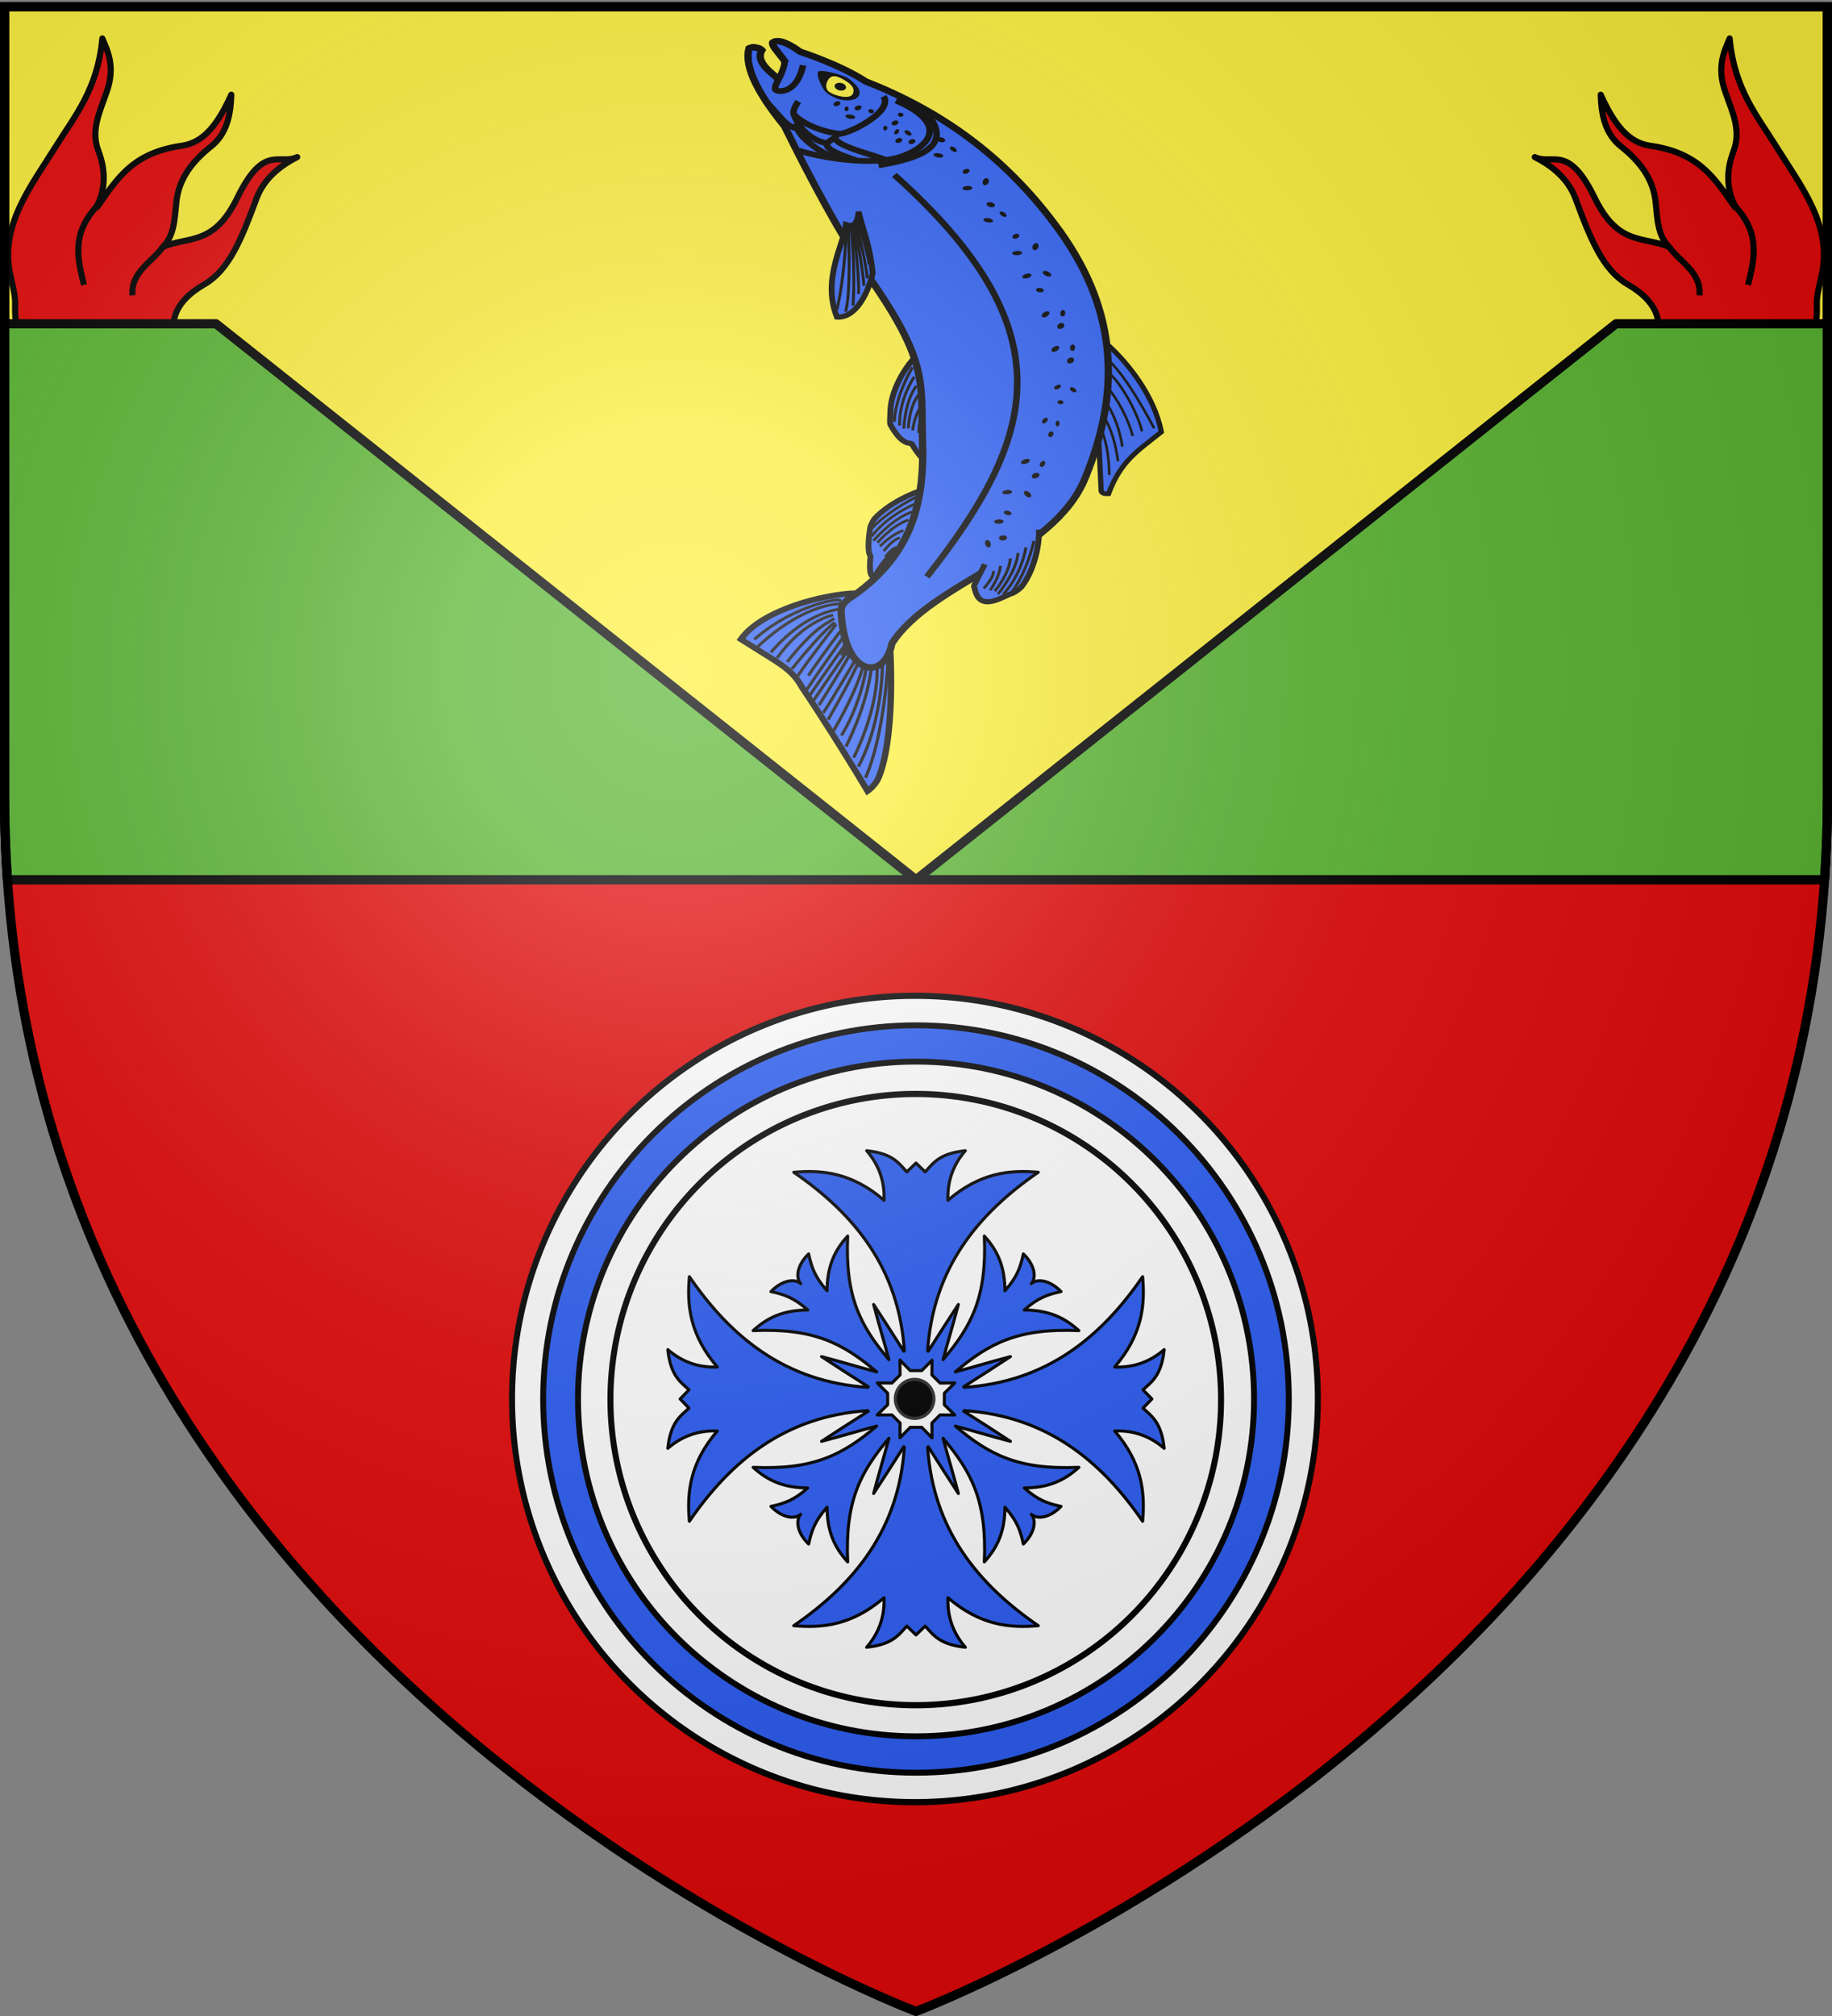
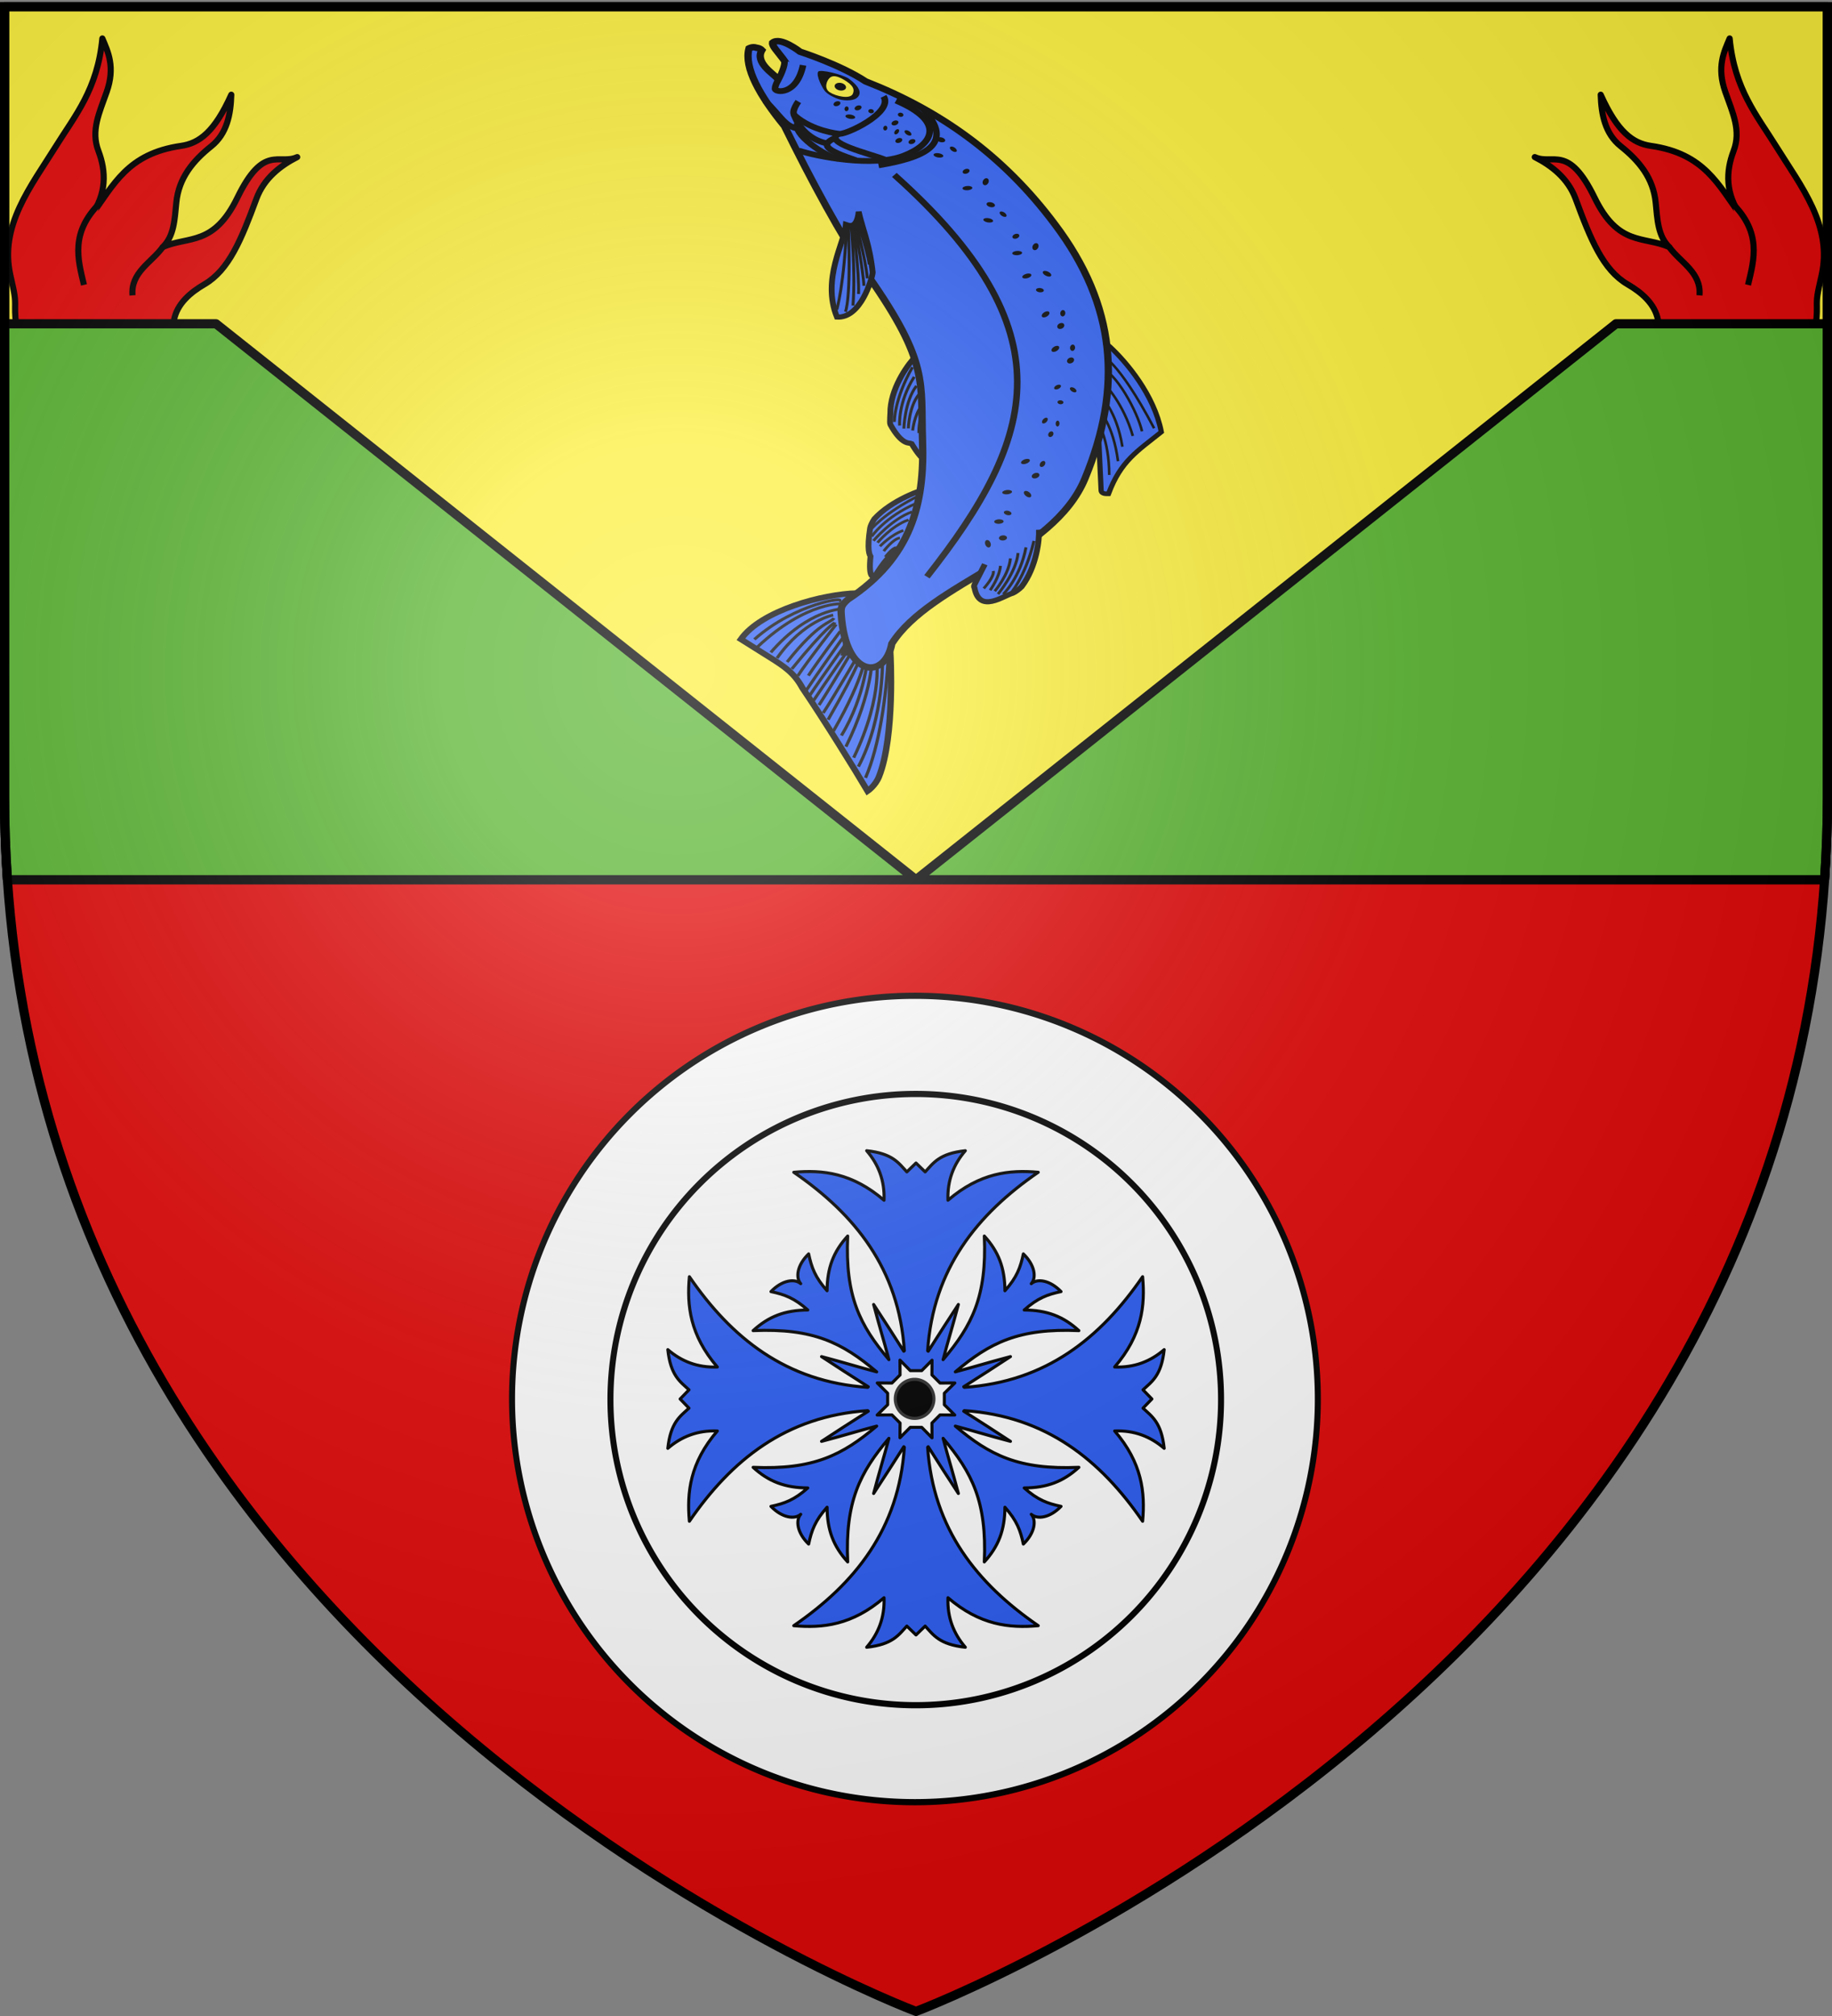
<svg xmlns="http://www.w3.org/2000/svg" xmlns:xlink="http://www.w3.org/1999/xlink" height="660" width="600" version="1.0">
  <rect width="100%" height="100%" fill="#808080" stroke="none" />
  <defs>
    <g id="d">
      <path id="c" d="M0 0v1h.5L0 0z" transform="rotate(18 3.157 -.5)" />
      <use xlink:href="#c" transform="scale(-1 1)" width="810" height="540" />
    </g>
    <g id="e">
      <use xlink:href="#d" transform="rotate(72)" width="810" height="540" />
      <use xlink:href="#d" transform="rotate(144)" width="810" height="540" />
    </g>
    <radialGradient xlink:href="#a" id="g" gradientUnits="userSpaceOnUse" gradientTransform="matrix(1.353 0 0 1.349 -77.63 -85.747)" cx="221.445" cy="226.331" fx="221.445" fy="226.331" r="300" />
    <linearGradient id="a">
      <stop style="stop-color:white;stop-opacity:.314" offset="0" />
      <stop offset=".19" style="stop-color:white;stop-opacity:.251" />
      <stop style="stop-color:#6b6b6b;stop-opacity:.125" offset=".6" />
      <stop style="stop-color:black;stop-opacity:.125" offset="1" />
    </linearGradient>
    <path id="b" d="M2.922 27.672c0-5.951 2.317-9.843 5.579-11.012 1.448-.519 3.307-.273 5.018 1.447 2.119 2.129 2.736 7.993-3.483 9.121.658-.956.619-3.081-.714-3.787-.99-.524-2.113-.253-2.676.123-.824.552-1.729 2.106-1.679 4.108H2.922z" />
  </defs>
  <g style="display:inline">
    <path style="fill:#e20909;fill-opacity:1;fill-rule:evenodd;stroke:none;stroke-width:1px;stroke-linecap:butt;stroke-linejoin:miter;stroke-opacity:1" d="M300 658.5s298.5-112.32 298.5-397.772V2.176H1.5v258.552C1.5 546.18 300 658.5 300 658.5z" />
    <path style="opacity:1;fill:#fcef3c;fill-opacity:1;stroke:#000;stroke-width:3;stroke-linecap:round;stroke-linejoin:round;stroke-miterlimit:1;stroke-dasharray:none;stroke-opacity:1" d="M1.5 2.188v258.53c0 9.28.327 18.366.938 27.282h595.125c.61-8.916.937-18.002.937-27.281V2.188H1.5z" />
  </g>
  <g style="display:inline">
    <path transform="matrix(.999 0 0 1.033 -701.394 -21.556)" d="M1134.133 464.237a132.086 127.784 0 1 1-264.172 0 132.086 127.784 0 1 1 264.172 0z" style="opacity:1;fill:#fff;fill-opacity:1;stroke:#000;stroke-width:1.968;stroke-linecap:round;stroke-linejoin:round;stroke-miterlimit:1;stroke-dasharray:none;stroke-opacity:1" />
    <path style="opacity:1;fill:none;fill-opacity:1;stroke:#000;stroke-width:2.598;stroke-linecap:round;stroke-linejoin:round;stroke-miterlimit:1;stroke-dasharray:none;stroke-opacity:1" d="M1134.133 464.237a132.086 127.784 0 1 1-264.172 0 132.086 127.784 0 1 1 264.172 0z" transform="matrix(.757 0 0 .783 -458.632 94.7)" />
-     <path d="M300.01 355.666c-67.206 0-122.116 54.732-122.116 122.343 0 67.61 54.91 122.342 122.116 122.342S422.097 545.62 422.097 478.01c0-67.611-54.881-122.343-122.087-122.343zm0 11.88c61.3 0 110.706 49.568 110.706 110.463 0 60.895-49.406 110.432-110.706 110.432-61.3 0-110.706-49.537-110.706-110.432S238.71 367.546 300.01 367.546z" style="opacity:1;fill:#2b5df2;fill-opacity:1;stroke:#000;stroke-width:1.94;stroke-linecap:round;stroke-linejoin:round;stroke-miterlimit:1;stroke-dasharray:none;stroke-opacity:1" transform="translate(0 -20)" />
    <path d="M283.844 396.719c3.82 4.444 5.942 9.737 5.687 16.219-10.47-8.994-20.127-10.008-29.562-9.157 20.036 13.766 34.424 31.61 36.219 58.406l-.188.188c-3.468-5.453-6.777-10.62-9.875-15.313 2.167 8.203 3.148 11.07 5 18.063-9.49-11.204-14.371-20.756-13.5-40.469-4.657 5.09-6.706 10.427-6.75 17.906-3.939-4.413-5.093-7.64-6.031-12.062-3.753 3.613-4.365 7.752-2.594 9.75-1.998-1.771-6.137-1.16-9.75 2.594 4.422.938 7.649 2.092 12.063 6.031-7.48.044-12.817 2.093-17.907 6.75 19.713-.871 29.265 4.01 40.469 13.5-6.993-1.852-9.86-2.833-18.063-5 4.694 3.098 9.86 6.407 15.313 9.875l-.188.188c-26.795-1.795-44.64-16.183-58.406-36.22-.85 9.436.163 19.092 9.156 29.563-6.481.256-11.774-1.867-16.218-5.687.919 8.565 4.056 10.476 6.937 13.156l-2.906 3 2.906 3c-2.88 2.68-6.018 4.59-6.937 13.156 4.444-3.82 9.737-5.942 16.219-5.687-8.994 10.47-10.008 20.127-9.157 29.562 13.766-20.036 31.61-34.424 58.406-36.218l.188.187c-5.453 3.468-10.62 6.777-15.313 9.875 8.203-2.167 11.07-3.148 18.063-5-11.204 9.49-20.756 14.371-40.469 13.5 5.09 4.657 10.427 6.706 17.906 6.75-4.413 3.939-7.64 5.093-12.062 6.031 3.613 3.753 7.752 4.365 9.75 2.594-1.771 1.998-1.16 6.137 2.594 9.75.938-4.422 2.092-7.649 6.031-12.063.044 7.48 2.093 12.817 6.75 17.907-.871-19.713 4.01-29.265 13.5-40.469-1.852 6.993-2.833 9.86-5 18.063 3.098-4.694 6.407-9.86 9.875-15.313l.188.188c-1.795 26.795-16.183 44.64-36.22 58.406 9.436.85 19.092-.163 29.563-9.157.255 6.482-1.867 11.775-5.687 16.22 8.566-.92 10.476-4.057 13.156-6.938l3 2.906 3-2.906c2.68 2.88 4.59 6.018 13.156 6.937-3.82-4.444-5.943-9.737-5.687-16.218 10.47 8.993 20.127 10.007 29.562 9.156-20.036-13.766-34.424-31.61-36.219-58.407l.188-.187c3.468 5.453 6.777 10.62 9.875 15.313-2.167-8.203-3.148-11.07-5-18.063 9.49 11.204 14.371 20.756 13.5 40.469 4.657-5.09 6.706-10.427 6.75-17.907 3.939 4.414 5.093 7.64 6.031 12.063 3.754-3.613 4.365-7.752 2.594-9.75 1.998 1.771 6.137 1.16 9.75-2.594-4.422-.938-7.649-2.092-12.063-6.031 7.48-.044 12.817-2.093 17.907-6.75-19.713.871-29.265-4.01-40.469-13.5 6.993 1.852 9.86 2.833 18.063 5-4.694-3.098-9.86-6.407-15.313-9.875l.188-.188c26.795 1.795 44.64 16.183 58.406 36.22.85-9.436-.163-19.092-9.156-29.563 6.481-.255 11.774 1.867 16.218 5.687-.919-8.566-4.056-10.476-6.937-13.156l2.906-3-2.906-3c2.88-2.68 6.018-4.59 6.937-13.156-4.444 3.82-9.737 5.943-16.219 5.687 8.994-10.47 10.008-20.127 9.157-29.562-13.766 20.036-31.61 34.424-58.406 36.219l-.188-.188c5.453-3.468 10.62-6.777 15.313-9.875-8.203 2.167-11.07 3.148-18.063 5 11.204-9.49 20.756-14.371 40.469-13.5-5.09-4.657-10.427-6.706-17.906-6.75 4.413-3.939 7.64-5.093 12.062-6.031-3.613-3.754-7.752-4.365-9.75-2.594 1.771-1.998 1.16-6.137-2.594-9.75-.938 4.422-2.092 7.649-6.031 12.063-.044-7.48-2.093-12.817-6.75-17.907.871 19.713-4.01 29.265-13.5 40.469 1.852-6.993 2.833-9.86 5-18.063-3.098 4.694-6.407 9.86-9.875 15.313l-.188-.188c1.795-26.795 16.183-44.64 36.22-58.406-9.436-.85-19.092.163-29.563 9.156-.256-6.481 1.867-11.774 5.687-16.218-8.565.919-10.476 4.056-13.156 6.937l-3-2.906-3 2.906c-2.68-2.88-4.59-6.018-13.156-6.937z" style="opacity:1;fill:#2b5df2;fill-opacity:1;stroke:#000;stroke-width:1;stroke-linecap:round;stroke-linejoin:round;stroke-miterlimit:1;stroke-dasharray:none;stroke-opacity:1" transform="translate(0 -20)" />
    <path d="m294.75 465.281.031 4.844-2.656 2.656-4.813-.031 3.407 3.375v3.75l-3.438 3.375 4.844-.031 2.656 2.656-.031 4.813 3.375-3.407h3.75l3.375 3.438-.031-4.844 2.656-2.656 4.813.031-3.407-3.375v-3.75l3.438-3.375-4.844.031-2.656-2.656.031-4.813-3.375 3.407h-3.75l-3.375-3.438z" style="opacity:1;fill:#fff;fill-opacity:1;stroke:#000;stroke-width:1;stroke-linecap:round;stroke-linejoin:round;stroke-miterlimit:1;stroke-dasharray:none;stroke-opacity:1" transform="translate(0 -20)" />
    <path transform="matrix(.048 0 0 .05 251.448 434.749)" d="M1134.133 464.237a132.086 127.784 0 1 1-264.172 0 132.086 127.784 0 1 1 264.172 0z" style="opacity:1;fill:#000;fill-opacity:1;stroke:#313131;stroke-width:20.3;stroke-linecap:round;stroke-linejoin:round;stroke-miterlimit:1;stroke-dasharray:none;stroke-opacity:1" />
  </g>
  <g id="f">
    <path d="M273.54 149.296c-2.159-5.077-.917-9.98-5.163-15.059-4.748-5.678-6.698-11.654-4.733-17.21 2.296-6.491-.197-13.258-3.442-18.93-5.793-10.127-3.937-23.456-.942-40.976 1.511-8.844-1.77-16.736-5.942-23.131 4.774 6.723 14.634 2.105 12.907 26.675-1.549 22.042 9.447 23.46 16.35 32.699-1.75-6.167 1.395-12.086 4.302-18.5 4.18-9.225 2.626-18.226-.86-27.107-3.01-7.664-.383-15.297 3.442-22.372-1.682 16.527 1.396 23.738 7.314 28.396 17.494 13.769 15.92 27.583 17.64 43.455-1.092-11.295 3.679-19.053 10.654-24.729 6.903-5.616 7.463-13.658 9.138-22.598 1.993-10.639 7.707-14.489 12.477-18.07-8.707 19.028-6.086 32.871-5.593 47.757.64 19.341 3.872 39.708-10.326 55.072-5.562 6.017-6.148 6.661-8.175 10.325-10.408 18.81-37.054 32.516-49.048 4.303z" style="fill:#e20909;fill-opacity:1;stroke:#000;stroke-width:2.5;stroke-linejoin:round;stroke-miterlimit:4;stroke-dasharray:none;stroke-opacity:1" transform="rotate(-30 397.875 -520.496) scale(.8)" />
    <path d="M282.575 93.364c.79 7.783 6.268 15.567.85 23.35M313.917 90.813c4.338 16.463-3.572 24.178-11.148 32.131" style="fill:#e20909;fill-opacity:1;stroke:#000;stroke-width:2.5;stroke-linejoin:round;stroke-miterlimit:4;stroke-dasharray:none;stroke-opacity:1" transform="rotate(-30 397.875 -520.496) scale(.8)" />
  </g>
  <use xlink:href="#f" transform="matrix(-1 0 0 1 600 0)" width="600" height="660" />
  <path style="display:inline;opacity:1;fill:#5ab532;fill-opacity:1;stroke:#000;stroke-width:3;stroke-linecap:round;stroke-linejoin:round;stroke-miterlimit:1;stroke-dasharray:none;stroke-opacity:1" d="M1.5 106v154.719c0 9.28.327 18.365.938 27.281H300L70.75 106H1.5zM300 288h297.563c.61-8.916.937-18.002.937-27.281V106h-69.25L300 288z" />
  <path style="opacity:1;fill:#2b5df2;fill-opacity:1;fill-rule:evenodd;stroke:#000;stroke-width:2.388;stroke-linecap:butt;stroke-linejoin:miter;stroke-miterlimit:4;stroke-dasharray:none;stroke-opacity:1" d="M290.519 114.709c3.166 2.895 13.53 9.77 24.577 10.558 1.52-.069 6.501.429 7.334.024 9.903-4.806 8.347-7.964 8.77-8.629 9.63-5.168 7.544-6.341 7.544-6.341-.222-1.017-7.608 1.507-17.74-1.026" transform="matrix(0 .706 -.8 0 391.85 -88.627)" />
  <path style="opacity:1;fill:none;stroke:#000;stroke-width:1.194;stroke-linecap:butt;stroke-linejoin:miter;stroke-miterlimit:4;stroke-dasharray:none;stroke-opacity:1" d="M300.287 115.548c11.964 6.72 22.581 5.968 22.581 5.968M295.824 116.272c14.967 7.549 25.365 7.405 25.365 7.405M304.473 114.608c6.995 4.846 19.805 5.18 19.805 5.18M308.466 113.68c5.85 4.063 15.716 4.26 15.716 4.26M313.846 112.593c4.113 2.928 11.326 3.589 11.326 3.589M317.61 111.755c1.688 2.065 8.72 1.886 8.72 1.886M322.326 110.475c1.122 1.248 6.067 1.114 6.067 1.114" transform="matrix(0 .706 -.8 0 391.85 -88.627)" />
  <path d="M351.529 108.575c1.088 4.335 5.976 16.247 14.53 23.222 1.267.804 3.377 1.668 4.26 1.788 10.482 1.428 12.507.184 13.189-.157 10.446.956 9.355-1.257 9.355-1.257.34-1.017-6.937-3.01-13.856-10.99" style="opacity:1;fill:#2b5df2;fill-opacity:1;fill-rule:evenodd;stroke:#000;stroke-width:2.388;stroke-linecap:butt;stroke-linejoin:miter;stroke-miterlimit:4;stroke-dasharray:none;stroke-opacity:1" transform="matrix(0 .706 -.8 0 391.85 -88.627)" />
  <path d="M359.019 114.866c6.266 12.687 15.256 18.07 15.256 18.07M355.031 112.96c8.277 15.122 16.779 20.912 16.779 20.912M362.892 116.425c3.195 8.22 13.408 15.8 13.408 15.8M366.603 117.884c2.666 6.884 10.564 12.67 10.564 12.67M371.52 119.994c1.837 4.902 7.347 9.584 7.347 9.584M374.998 121.402c.314 2.768 6.106 6.612 6.106 6.612M379.476 122.966c.271 1.73 4.349 4.426 4.349 4.426" style="opacity:1;fill:none;stroke:#000;stroke-width:1.194;stroke-linecap:butt;stroke-linejoin:miter;stroke-miterlimit:4;stroke-dasharray:none;stroke-opacity:1" transform="matrix(0 .706 -.8 0 391.85 -88.627)" />
  <path style="opacity:1;fill:#2b5df2;fill-opacity:1;fill-rule:evenodd;stroke:#000;stroke-width:2.136;stroke-linecap:butt;stroke-linejoin:miter;stroke-miterlimit:4;stroke-dasharray:none;stroke-opacity:1" d="M280.038 43.237c.58-.845 4.54-6.13 6.233-7.757 6.926-6.656 22.35-18.202 39.578-21.1 8.85 9.745 13.37 16.573 28.653 21.616 0 .723.277 2.948-1.626 3.027l-32.97 1.376" transform="matrix(0 .706 -.8 0 391.85 -88.627)" />
  <path style="opacity:1;fill:none;stroke:#000;stroke-width:1.068;stroke-linecap:butt;stroke-linejoin:miter;stroke-miterlimit:4;stroke-dasharray:none;stroke-opacity:1" d="M290.157 39.146s1.429-6.621 33.966-21.817M296.202 39.281c1.479-6.13 20.396-15.21 29.34-16.995M303.77 37.537s8.602-7.584 23.918-11.49M308.717 39.535s6.95-6.823 23.963-9.222M315.923 39.779s6.247-5.672 23.485-7.668M321.065 40.543s7.74-4.768 24.714-4.839" transform="matrix(0 .706 -.8 0 391.85 -88.627)" />
  <path d="M428.634 125.301s38.22-1.939 57.036 4.66c4.25 1.49 6.696 4.66 6.696 4.66-9.297 4.83-33.896 18.32-47.773 26.669-6.867 3.264-9.937 7.325-14.199 13.329l-8.432 11.88c-13.426-8.383-21.023-33.598-21.415-47.665l27.72 5.306.367-18.839z" style="opacity:1;fill:#2b5df2;fill-opacity:1;fill-rule:evenodd;stroke:#000;stroke-width:2.616;stroke-linecap:butt;stroke-linejoin:miter;stroke-miterlimit:4;stroke-dasharray:none;stroke-opacity:1" transform="matrix(0 .706 -.8 0 391.85 -88.627)" />
  <path d="M429.253 126.094c19.185.89 41.828 3.61 56.968 9.38" style="opacity:1;fill:none;stroke:#000;stroke-width:1.308;stroke-linecap:butt;stroke-linejoin:miter;stroke-miterlimit:4;stroke-dasharray:none;stroke-opacity:1" transform="matrix(0 .706 -.8 0 391.85 -88.627)" />
  <path style="opacity:1;fill:none;stroke:#000;stroke-width:1.308;stroke-linecap:butt;stroke-linejoin:miter;stroke-miterlimit:4;stroke-dasharray:none;stroke-opacity:1" d="M429.608 128.536s28.117-1.048 51.422 9.863" transform="matrix(0 .706 -.8 0 391.85 -88.627)" />
  <path d="M429.69 131.193s17.192-3.631 47.2 9.119M428.191 135.355s10.179-.058 36.334 13.252" style="opacity:1;fill:none;stroke:#000;stroke-width:1.308;stroke-linecap:butt;stroke-linejoin:miter;stroke-miterlimit:4;stroke-dasharray:none;stroke-opacity:1" transform="matrix(0 .706 -.8 0 391.85 -88.627)" />
  <path d="M429.457 132.735s16.39-.556 42.315 10.757" style="opacity:1;fill:none;stroke:#000;stroke-width:1.308;stroke-linecap:butt;stroke-linejoin:miter;stroke-miterlimit:4;stroke-dasharray:none;stroke-opacity:1" transform="matrix(0 .706 -.8 0 391.85 -88.627)" />
  <path style="opacity:1;fill:none;stroke:#000;stroke-width:1.308;stroke-linecap:butt;stroke-linejoin:miter;stroke-miterlimit:4;stroke-dasharray:none;stroke-opacity:1" d="M428.413 134.366s19.662.97 38.2 10.979M427.273 137.432s21.47 11.069 28.866 15.36M427.758 136.782s5.359.704 31.514 14.014M404.344 146.371c-2.29-3.686.774 17.785 17.677 34.607" transform="matrix(0 .706 -.8 0 391.85 -88.627)" />
  <path style="opacity:1;fill:none;stroke:#000;stroke-width:1.308;stroke-linecap:butt;stroke-linejoin:miter;stroke-miterlimit:4;stroke-dasharray:none;stroke-opacity:1" d="M405.616 144.352c-.301-.158-1.623 15.184 19.918 35.36M412.158 148.419c2.245 1.13 1.395 5.915 20.36 19.164" transform="matrix(0 .706 -.8 0 391.85 -88.627)" />
  <path style="opacity:1;fill:none;stroke:#000;stroke-width:1.308;stroke-linecap:butt;stroke-linejoin:miter;stroke-miterlimit:4;stroke-dasharray:none;stroke-opacity:1" d="M407.858 144.518s-.233 14.14 20.215 29.73" transform="matrix(0 .706 -.8 0 391.85 -88.627)" />
  <path d="M410.737 148.712s2.507 12.107 19.949 22.972M415.075 147.501s16.46 11.398 23.857 15.688M414.19 147.92c.044.016 1.773 3.588 21.551 17.721M418.276 145.818s13.17 8.759 20.566 13.05M425.471 139.928s19.595 10.293 26.99 14.584M422.347 142.447s18.189 11.519 25.584 15.81M424.283 140.935s18.685 11.516 26.08 15.807M420.358 144.192s17.868 11.222 25.264 15.512" style="opacity:1;fill:none;stroke:#000;stroke-width:1.308;stroke-linecap:butt;stroke-linejoin:miter;stroke-miterlimit:4;stroke-dasharray:none;stroke-opacity:1" transform="matrix(0 .706 -.8 0 391.85 -88.627)" />
  <path style="opacity:1;fill:#2b5df2;stroke:#000;stroke-width:2.985;stroke-linecap:butt;stroke-linejoin:miter;stroke-miterlimit:4;stroke-dasharray:none;stroke-opacity:1;display:inline" d="M253.67 134.249c40.371-24.942 49.123-21.277 76.369-22.11 29.008-.888 54.057 4.493 73.509 30.606 2.673 2.617 3.63 2.863 6.831 2.679 30.075-1.746 30.191-18.038 13.629-20.706-28.593-16.075-40.58-65.902-76.551-79.067-42.349-15.5-80.25-12.745-117.879 12.287-32.56 21.46-53.02 47.562-66.309 77.516-7.737 10.3-13.755 26.835-13.755 26.835s-7.187 8.073-4.167 11.241c3.062.447 9.943-8.878 18.43-7.439 1.552.455 2.828 3.882 2.828 3.882-1.711 1.799-3.644.914-4.665 1.59-2.052 1.357-7.295 9.356-13.15 6.342-1.031.867-1.124 2.262-1.124 2.262-.669 1.461.285 3.007.285 3.007 8.976 2.146 22.104-4.456 36.067-14.52 26.13-11.372 50.028-22.74 69.653-34.405z" transform="matrix(0 .706 -.8 0 391.85 -88.627)" />
  <path d="M223.714 138.277c8.482.762 6.228 4.33 5.92 5.211 8.116.49 25.19 10.014 42.924 3.69.721-9.752-17.835-14.379-20.62-14.635-13.254 1.226-20.367 4.215-28.224 5.734z" style="opacity:1;fill:#2b5df2;stroke:#000;stroke-width:2.388;stroke-linecap:butt;stroke-linejoin:miter;stroke-miterlimit:4;stroke-dasharray:none;stroke-opacity:1" transform="matrix(0 .706 -.8 0 391.85 -88.627)" />
  <path d="M230.037 142.53c34.823-1.227 40.076 1.184 40.076 1.184M230.249 141.394s20.472-1.924 36.963-.782M229.761 140.532s23.033-2.587 32.099-2.19M228.65 139.563s16.281-4.044 25.96-4.832M228.982 140.024s22.196-3.637 29.052-3.886M227.88 138.918s12.95-4.025 20.297-4.978M229.815 143.221c27.58.946 39.274 4.01 39.274 4.01" style="opacity:1;fill:none;stroke:#000;stroke-width:1.194;stroke-linecap:butt;stroke-linejoin:miter;stroke-miterlimit:4;stroke-dasharray:none;stroke-opacity:1" transform="matrix(0 .706 -.8 0 391.85 -88.627)" />
  <path style="opacity:1;fill:#000;fill-opacity:1;stroke:none;display:inline" d="M204.132 93.092c.443-.412 1.181-.204 1.647.463.466.668.484 1.544.04 1.955-.443.412-1.181.204-1.647-.463-.466-.668-.484-1.543-.04-1.955zM212.641 91.752c.551-.01 1.056.882 1.126 1.993.07 1.111-.32 2.022-.87 2.034-.552.01-1.056-.882-1.126-1.993-.071-1.112.319-2.023.87-2.034zM208.176 85.92c-.065.67.61 1.375 1.506 1.575.896.199 1.677-.182 1.742-.852.066-.67-.609-1.375-1.505-1.574-.897-.2-1.677.182-1.743.851z" transform="matrix(0 .706 -.8 0 391.85 -88.627)" />
  <path d="M153.682 168.701c2.17-.48 7.33 1.759 9.007 2.53.838.386 2.34 1.261 4.013 1.294 1.673.033 3.371-8.771-10.923-11.478" style="opacity:1;fill:#2b5df2;fill-opacity:1;fill-rule:evenodd;stroke:#000;stroke-width:2.686;stroke-linecap:butt;stroke-linejoin:miter;stroke-miterlimit:4;stroke-dasharray:none;stroke-opacity:1" transform="matrix(0 .706 -.8 0 391.85 -88.627)" />
  <path d="M172.184 122.988c9.927-20.616 20.378-15.047 25.574-3.102 5.464 12.56.405 35.407-2.403 42.922" style="opacity:1;fill:none;stroke:#000;stroke-width:2.686;stroke-linecap:butt;stroke-linejoin:miter;stroke-miterlimit:4;stroke-dasharray:none;stroke-opacity:1" transform="matrix(0 .706 -.8 0 391.85 -88.627)" />
  <path d="M170.227 128.092c7.613-4.358 18.453 16.417 17.303 18.423 0 0-1.2 10.755-8.42 17.94-1.694 1.687-6.499-1.47-6.499-1.47" style="opacity:1;fill:none;stroke:#000;stroke-width:2.686;stroke-linecap:butt;stroke-linejoin:miter;stroke-miterlimit:4;stroke-dasharray:none;stroke-opacity:1" transform="matrix(0 .706 -.8 0 391.85 -88.627)" />
  <path style="opacity:1;fill:none;stroke:#000;stroke-width:2.686;stroke-linecap:butt;stroke-linejoin:miter;stroke-miterlimit:4;stroke-dasharray:none;stroke-opacity:1" d="M199.533 127.56c-2.82 6.242-7.796 25.619-12.007 18.863" transform="matrix(0 .706 -.8 0 391.85 -88.627)" />
  <path d="M199.866 139.334c-4.66 12.135-7.185 15.138-10.51 8.324" style="opacity:1;fill:none;stroke:#000;stroke-width:2.686;stroke-linecap:butt;stroke-linejoin:miter;stroke-miterlimit:4;stroke-dasharray:none;stroke-opacity:1" transform="matrix(0 .706 -.8 0 391.85 -88.627)" />
  <path d="M182.48 163.168c4.901 2.868 15.66-11.26 16.658-16.407" style="opacity:1;fill:none;stroke:#000;stroke-width:2.686;stroke-linecap:butt;stroke-linejoin:miter;stroke-miterlimit:4;stroke-dasharray:none;stroke-opacity:1" transform="matrix(0 .706 -.8 0 391.85 -88.627)" />
  <path d="M178.455 164.853c8.16-2.569 12.565-8.525 13.562-13.673M172.273 176.602c6.918-6.349 11.83-8.04 12.827-13.187M202.203 130.132c-3.38-17.791-9.423-32.273-26.637-17.867" style="opacity:1;fill:none;stroke:#000;stroke-width:2.686;stroke-linecap:butt;stroke-linejoin:miter;stroke-miterlimit:4;stroke-dasharray:none;stroke-opacity:1" transform="matrix(0 .706 -.8 0 391.85 -88.627)" />
  <path d="M191.022 102.964c.542.325.675 1.314.3 2.207-.377.893-1.121 1.353-1.663 1.028-.54-.326-.675-1.315-.299-2.207.376-.893 1.121-1.354 1.662-1.028zM195.888 98.355c.286.445.006 1.33-.625 1.977-.632.647-1.377.81-1.663.366-.287-.445-.007-1.33.625-1.977.631-.647 1.377-.81 1.663-.366zM198.079 103.675c.508.242.696 1.31.419 2.384-.278 1.074-.915 1.75-1.424 1.508-.508-.241-.696-1.31-.419-2.383.277-1.075.915-1.75 1.424-1.509zM189.837 120.638c.443-.412 1.181-.204 1.647.463.466.668.484 1.543.04 1.955-.443.412-1.181.204-1.647-.464-.466-.667-.484-1.543-.04-1.954zM188.313 116.922c.286.444.006 1.33-.626 1.976-.631.647-1.376.811-1.663.366-.286-.444-.006-1.33.626-1.976.631-.647 1.376-.81 1.663-.366zM181.698 122.208c.444-.412 1.182-.204 1.647.464.466.667.484 1.543.04 1.954-.443.412-1.18.204-1.646-.463-.466-.668-.484-1.543-.04-1.955zM183.838 127.228c-.069.457.369.898.977.985.608.087 1.158-.213 1.227-.67.069-.457-.369-.898-.977-.985-.608-.087-1.158.213-1.227.67zM185.417 122.282c-.002.497.54 1.095 1.213 1.335s1.222.031 1.225-.466c.003-.497-.54-1.095-1.213-1.335s-1.221-.032-1.225.466zM190.351 115.257c.444-.412 1.182-.204 1.648.463.465.668.483 1.543.04 1.955-.444.412-1.181.204-1.647-.463-.466-.668-.484-1.544-.04-1.955zM178.173 120.246c.434-.425 1.045-.388 1.365.082.32.47.228 1.196-.206 1.62-.433.425-1.045.389-1.365-.081-.32-.47-.228-1.197.206-1.621zM176.515 132.34c.434-.425 1.046-.389 1.366.082.32.47.228 1.196-.206 1.62-.434.425-1.046.388-1.366-.082-.32-.47-.228-1.196.206-1.62zM172.78 145.958c.444-.411 1.182-.204 1.648.464.466.667.484 1.543.04 1.955-.443.411-1.181.204-1.647-.464-.466-.667-.484-1.543-.04-1.955zM180.16 139.761c.51.242.697 1.31.42 2.384-.277 1.074-.915 1.75-1.424 1.508-.508-.242-.696-1.31-.418-2.384.277-1.074.914-1.75 1.423-1.508zM174.89 143.078c-.07.457.368.899.976.986.608.086 1.158-.214 1.227-.67.069-.458-.369-.9-.977-.986-.608-.087-1.157.214-1.226.67zM174.718 137.316c.443-.411 1.181-.204 1.647.464.466.667.484 1.543.04 1.955-.443.411-1.181.204-1.647-.464-.465-.667-.483-1.543-.04-1.955z" style="opacity:1;fill:#000;fill-opacity:1;stroke:none" transform="matrix(0 .706 -.8 0 391.85 -88.627)" />
  <path d="M158.781 154.873c1.759 1.016 8.114-1.92 9.323-3.025 1.209-1.105 1.952-2.278 2.984-4.36 1.352-2.73 1.276-6.738-.013-8.295-1.9-2.293-4.995-1.713-9.012 3.086-1.907 2.279-4.59 11.838-3.282 12.594z" style="opacity:1;fill:#000;fill-opacity:1;fill-rule:evenodd;stroke:none" transform="matrix(0 .706 -.8 0 391.85 -88.627)" />
  <path d="M162.419 144.473c-1.628 2.539-2.086 4.366-.815 5.627 1.27 1.261 4.88 2.536 6.727.001 1.847-2.535 3.321-8.295.752-9.4-1.872-.805-3.974-.41-6.664 3.772z" style="opacity:1;fill:#fcef3c;fill-opacity:1;fill-rule:evenodd;stroke:none" transform="matrix(0 .706 -.8 0 391.85 -88.627)" />
  <path style="opacity:1;fill:#000;fill-opacity:1;stroke:none;display:inline" d="M221.137 82.59c.54.325.675 1.314.299 2.207-.377.893-1.121 1.353-1.662 1.028-.542-.326-.676-1.314-.3-2.207.377-.893 1.121-1.353 1.663-1.028zM226.002 77.981c.287.445.006 1.33-.625 1.977-.632.647-1.377.81-1.663.366-.287-.445-.006-1.33.625-1.977.632-.646 1.377-.81 1.663-.366zM228.193 83.302c.508.24.696 1.31.419 2.383-.278 1.075-.915 1.75-1.424 1.508-.508-.24-.696-1.31-.419-2.383.278-1.074.915-1.75 1.424-1.508zM234.246 72.718c.443-.412 1.181-.204 1.647.464.466.667.484 1.543.04 1.955-.443.411-1.181.203-1.647-.464-.466-.668-.484-1.543-.04-1.955zM242.755 71.378c.551-.01 1.056.882 1.126 1.993.07 1.112-.32 2.023-.87 2.034-.551.011-1.056-.882-1.126-1.993-.07-1.111.32-2.022.87-2.034zM238.29 65.547c-.065.669.61 1.374 1.506 1.574.896.2 1.677-.182 1.742-.852.066-.67-.609-1.374-1.505-1.574-.896-.2-1.677.182-1.743.852zM275.395 54.738c-.288.666.06 1.566.777 2.01.717.445 1.533.265 1.822-.4.288-.667-.06-1.567-.777-2.012-.717-.444-1.534-.264-1.822.402zM269.323 54.617c-.027.573.609 1.083 1.42 1.138.81.054 1.49-.366 1.516-.94.027-.572-.609-1.082-1.42-1.137-.81-.055-1.49.366-1.516.939zM270.005 60.556c-.3.574.04 1.579.761 2.243.721.665 1.55.739 1.85.165.301-.573-.04-1.578-.761-2.243-.72-.665-1.55-.738-1.85-.165zM260.21 62.475c-.55-.004-1.052.712-1.12 1.6-.07.886.32 1.61.87 1.613.55.005 1.051-.712 1.12-1.599.07-.887-.32-1.61-.87-1.614zM252.695 67.71c-.452.4-.449 1.499.008 2.452.456.953 1.193 1.401 1.644 1.001.452-.4.449-1.498-.008-2.452-.456-.953-1.193-1.401-1.644-1zM253.62 59.667c.362.494.14 1.566-.493 2.394-.635.827-1.444 1.098-1.806.604-.362-.494-.142-1.566.493-2.394.634-.827 1.443-1.098 1.806-.604zM363.885 75.768c-.522-.194-1.166.325-1.438 1.16-.271.833-.068 1.667.454 1.861.522.194 1.165-.326 1.437-1.16.272-.834.069-1.668-.453-1.861zM353.369 75.542c-.523.232-.774 1.295-.562 2.374.213 1.08.81 1.768 1.333 1.536.522-.23.774-1.294.56-2.373-.212-1.08-.809-1.768-1.331-1.537zM356.115 68.083c.23.603-.23 1.564-1.025 2.145-.795.582-1.627.564-1.857-.039-.23-.603.229-1.563 1.024-2.145.796-.581 1.628-.564 1.858.04zM345.053 64.625c-.43.545-.307 1.536.272 2.213.58.678 1.398.785 1.826.241.429-.544.307-1.536-.272-2.213-.58-.677-1.398-.785-1.826-.24zM339.305 62.412c-.159.545.328 1.258 1.086 1.59.759.333 1.503.161 1.661-.384.159-.545-.328-1.257-1.087-1.59-.758-.333-1.502-.161-1.66.384zM338.575 68.391c-.418.451-.327 1.541.204 2.433.532.891 1.303 1.249 1.722.798.419-.451.327-1.54-.204-2.432-.531-.892-1.303-1.25-1.722-.799z" transform="matrix(0 .706 -.8 0 391.85 -88.627)" />
  <path style="opacity:1;fill:#2b5df2;fill-opacity:1;fill-rule:evenodd;stroke:#000;stroke-width:2.388;stroke-linecap:butt;stroke-linejoin:miter;stroke-miterlimit:4;stroke-dasharray:none;stroke-opacity:1" d="M371.159 64.47c4.463-.227 17.284.964 26.456 7.103 1.14.977 2.583 2.743 2.955 3.55 1.192 3.922 9.73 13.776-2.458 15.739-.873.622-1.251.063-10.906-4.22" transform="matrix(0 .706 -.8 0 391.85 -88.627)" />
  <path style="opacity:1;fill:none;stroke:#000;stroke-width:1.194;stroke-linecap:butt;stroke-linejoin:miter;stroke-miterlimit:4;stroke-dasharray:none;stroke-opacity:1" d="M379.365 69.793c13.965 2.281 21.741 9.304 21.741 9.304M376.377 66.537c16.88 3.492 24.904 9.929 24.904 9.929M381.989 73.04c8.795.652 19.031 8.202 19.031 8.202M384.47 76.163c7.361.536 15.204 6.397 15.204 6.397M387.925 80.247c5.225.324 11.314 4.223 11.314 4.223M390.289 83.162c2.738-.51 8.108 3.905 8.108 3.905" transform="matrix(0 .706 -.8 0 391.85 -88.627)" />
  <path d="M374.414 77.694c-.59.365-.814 1.339-.501 2.173.313.835 1.044 1.216 1.633.85.59-.364.814-1.337.501-2.172-.312-.834-1.044-1.215-1.633-.85zM367.04 79.018c-.549.28-.836 1.336-.641 2.355.194 1.02.796 1.62 1.344 1.34.548-.281.835-1.337.64-2.356-.194-1.02-.796-1.62-1.344-1.34zM379.399 85.18c-.082.655-.92 1.268-1.87 1.37-.95.103-1.655-.345-1.573-1 .082-.653.92-1.267 1.87-1.37.95-.102 1.654.346 1.573 1z" style="opacity:1;fill:#000;fill-opacity:1;stroke:none;display:inline" transform="matrix(0 .706 -.8 0 391.85 -88.627)" />
  <path d="M206.642 123.683c72.105-71.233 121.427-58.506 186.338-13.345" style="opacity:1;fill:none;stroke:#000;stroke-width:2.686;stroke-linecap:butt;stroke-linejoin:miter;stroke-miterlimit:4;stroke-dasharray:none;stroke-opacity:1;display:inline" transform="matrix(0 .706 -.8 0 391.85 -88.627)" />
  <path style="opacity:1;fill:#000;fill-opacity:1;stroke:none;display:inline" d="M325.647 59.046c-.237.513.126 1.185.81 1.5.683.315 1.43.154 1.666-.358.236-.513-.127-1.185-.81-1.5-.684-.315-1.43-.154-1.666.358zM320.584 56.818c.002.435.613.802 1.365.82.752.017 1.362-.322 1.36-.756-.001-.435-.613-.802-1.365-.82-.752-.017-1.361.322-1.36.756zM319.307 61.183c-.252.443.11 1.194.807 1.675.696.482 1.466.514 1.718.07.252-.443-.11-1.194-.807-1.675-.697-.482-1.466-.514-1.718-.07zM312.113 54.45c-.508.013-.94.57-.963 1.244-.024.674.37 1.21.878 1.196.509-.013.94-.57.964-1.244.023-.673-.37-1.21-.879-1.196zM304.18 55.58c-.4.316-.347 1.148.118 1.856.466.708 1.167 1.026 1.567.71.4-.317.346-1.149-.12-1.857-.465-.708-1.166-1.026-1.566-.71zM307.28 49.301c.357.364.202 1.182-.347 1.827-.55.646-1.285.875-1.642.512-.358-.364-.203-1.182.346-1.828.55-.645 1.285-.874 1.642-.51zM291.395 50.738c-.288.666.06 1.566.777 2.01.717.445 1.533.265 1.822-.4.288-.667-.06-1.567-.777-2.012-.717-.444-1.534-.264-1.822.402zM285.323 50.617c-.027.573.609 1.083 1.42 1.138.81.054 1.49-.366 1.516-.94.027-.572-.609-1.082-1.42-1.137-.81-.055-1.49.366-1.516.939zM286.005 56.556c-.3.574.04 1.579.761 2.243.721.665 1.55.739 1.85.165.301-.573-.04-1.578-.761-2.243-.72-.665-1.55-.738-1.85-.165z" transform="matrix(0 .706 -.8 0 391.85 -88.627)" />
  <path d="M165.663 143.503c.994-.259 1.834.555 1.874 1.817.04 1.261-.735 2.496-1.729 2.755-.994.259-1.834-.555-1.874-1.817-.04-1.261.734-2.496 1.729-2.755z" style="opacity:1;fill:#000;fill-opacity:1;stroke:none" transform="matrix(0 .706 -.8 0 391.85 -88.627)" />
  <path d="M300 658.5s298.5-112.32 298.5-397.772V2.176H1.5v258.552C1.5 546.18 300 658.5 300 658.5z" style="opacity:1;fill:url(#g);fill-opacity:1;fill-rule:evenodd;stroke:none;stroke-width:1px;stroke-linecap:butt;stroke-linejoin:miter;stroke-opacity:1" />
  <path d="M300 658.5S1.5 546.18 1.5 260.728V2.176h597v258.552C598.5 546.18 300 658.5 300 658.5z" style="opacity:1;fill:none;fill-opacity:1;fill-rule:evenodd;stroke:#000;stroke-width:3;stroke-linecap:butt;stroke-linejoin:miter;stroke-miterlimit:4;stroke-dasharray:none;stroke-opacity:1" />
</svg>